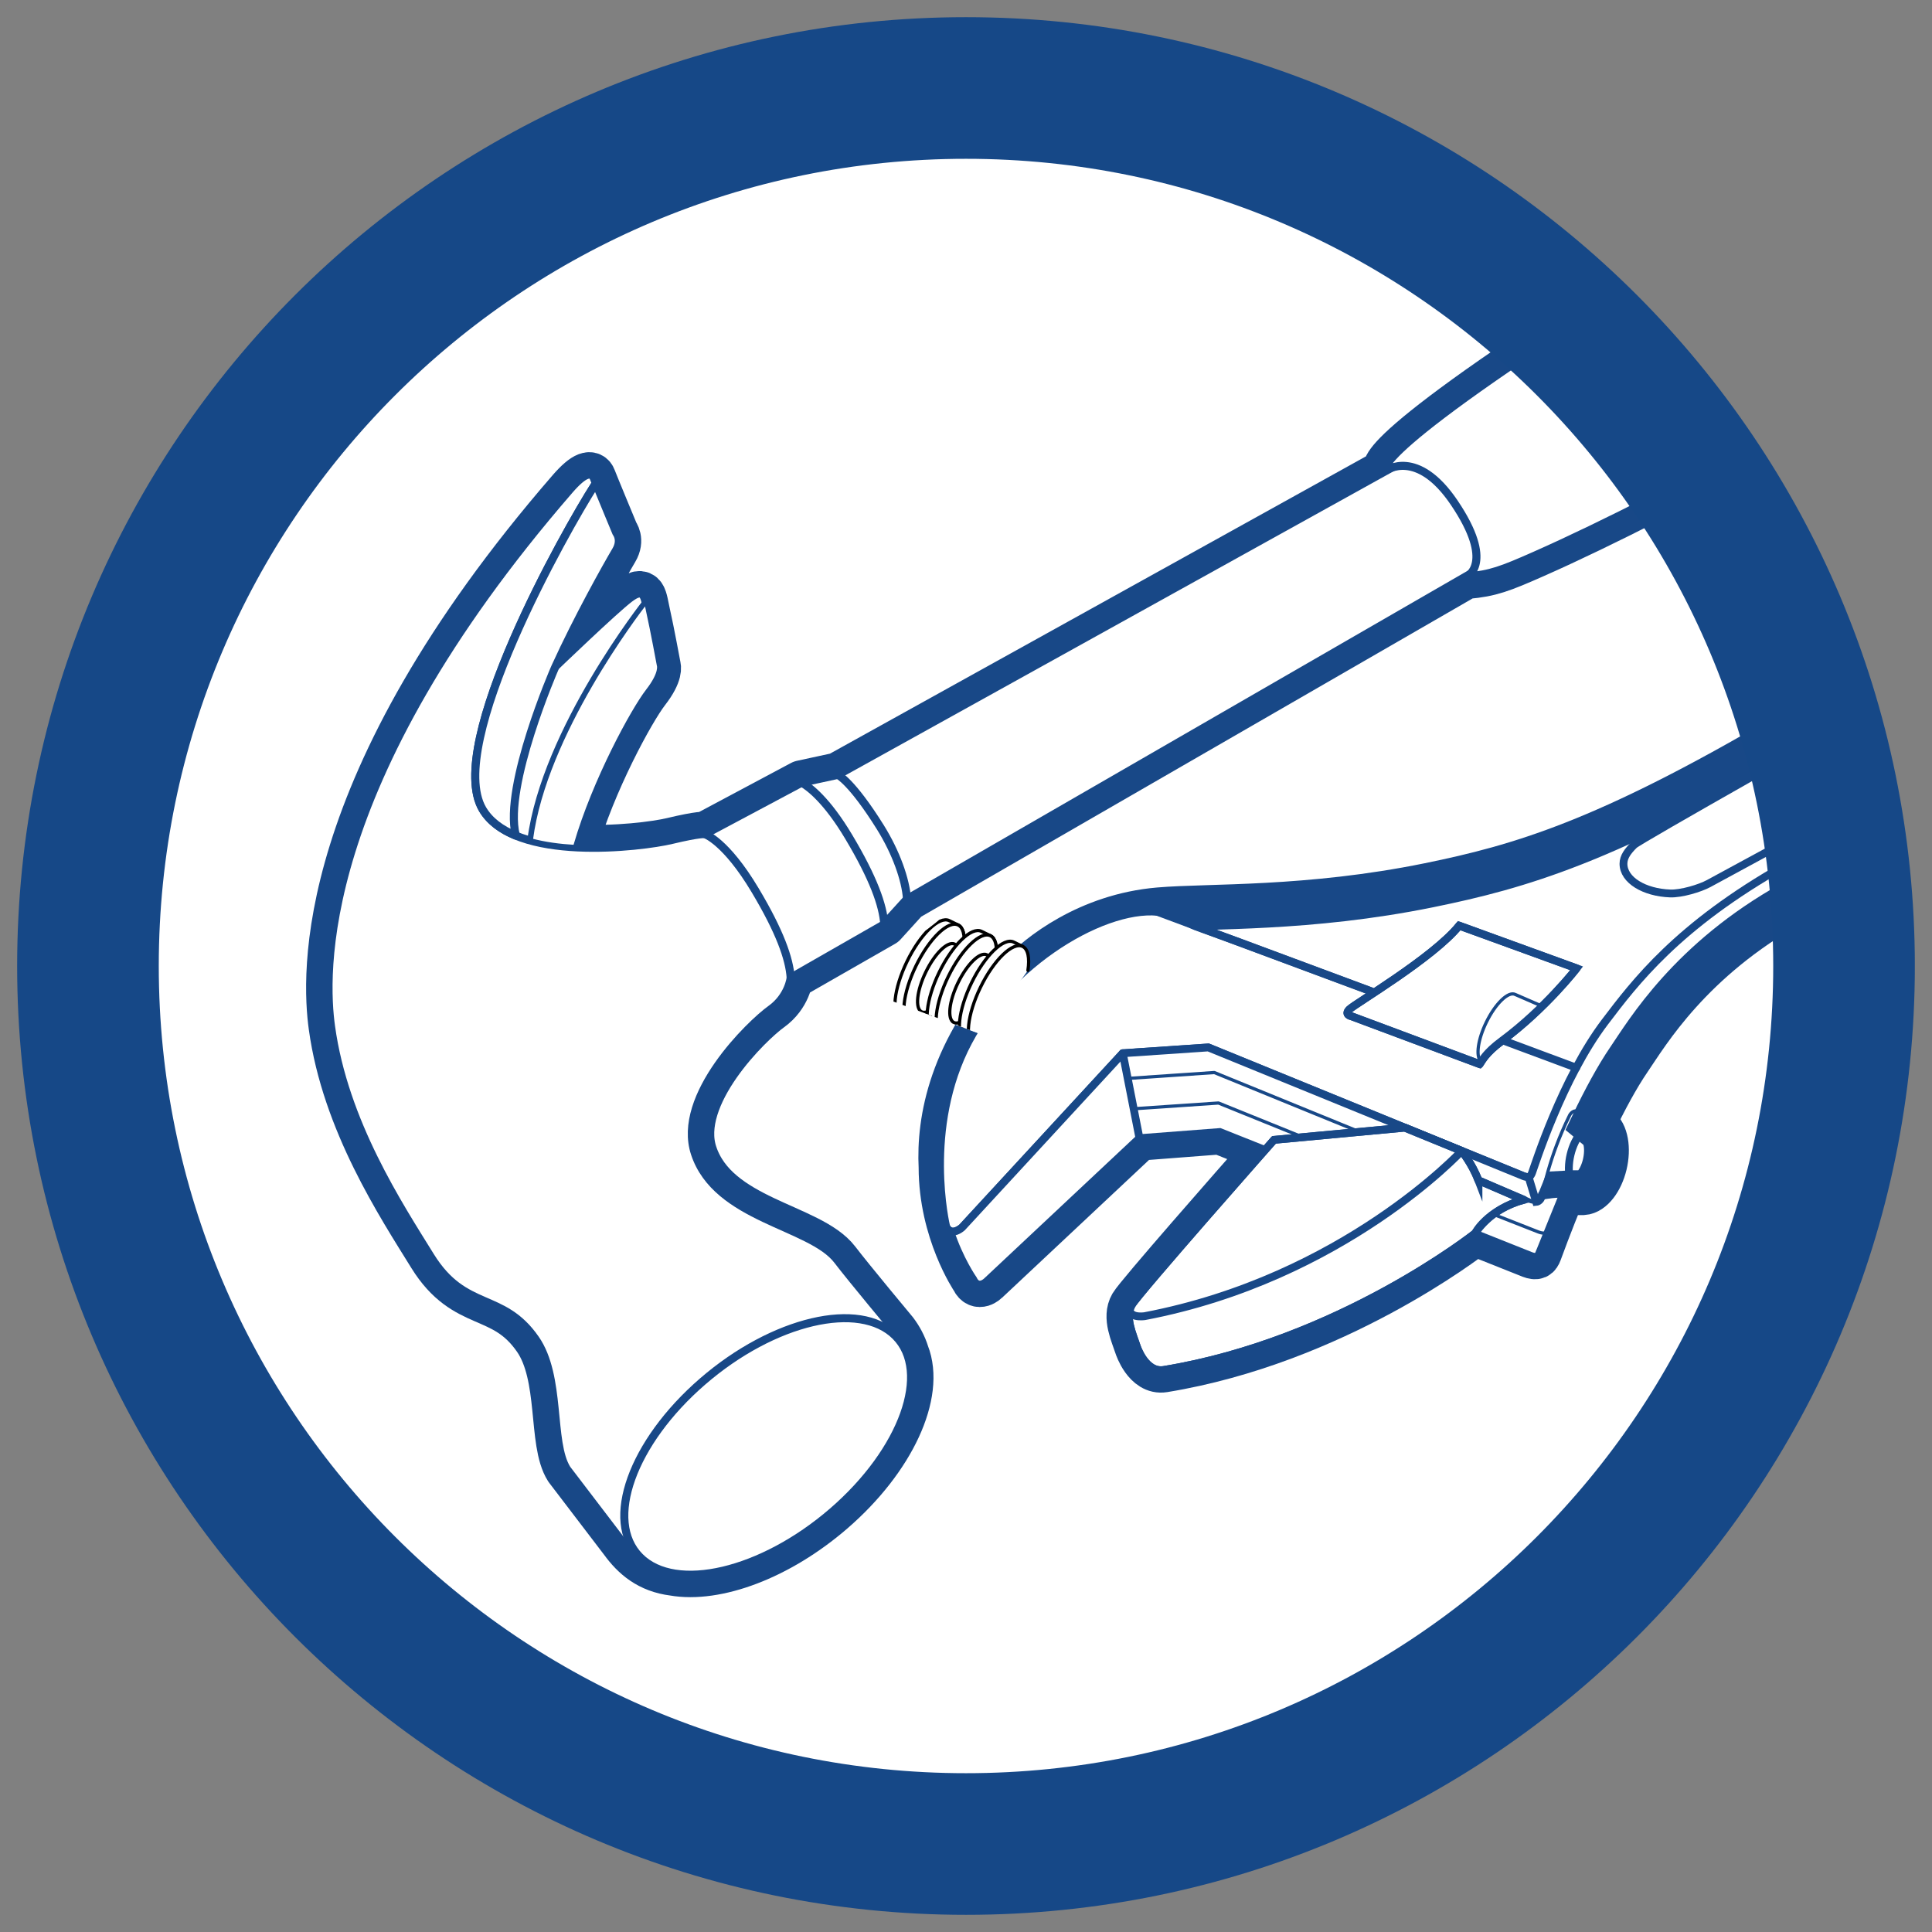
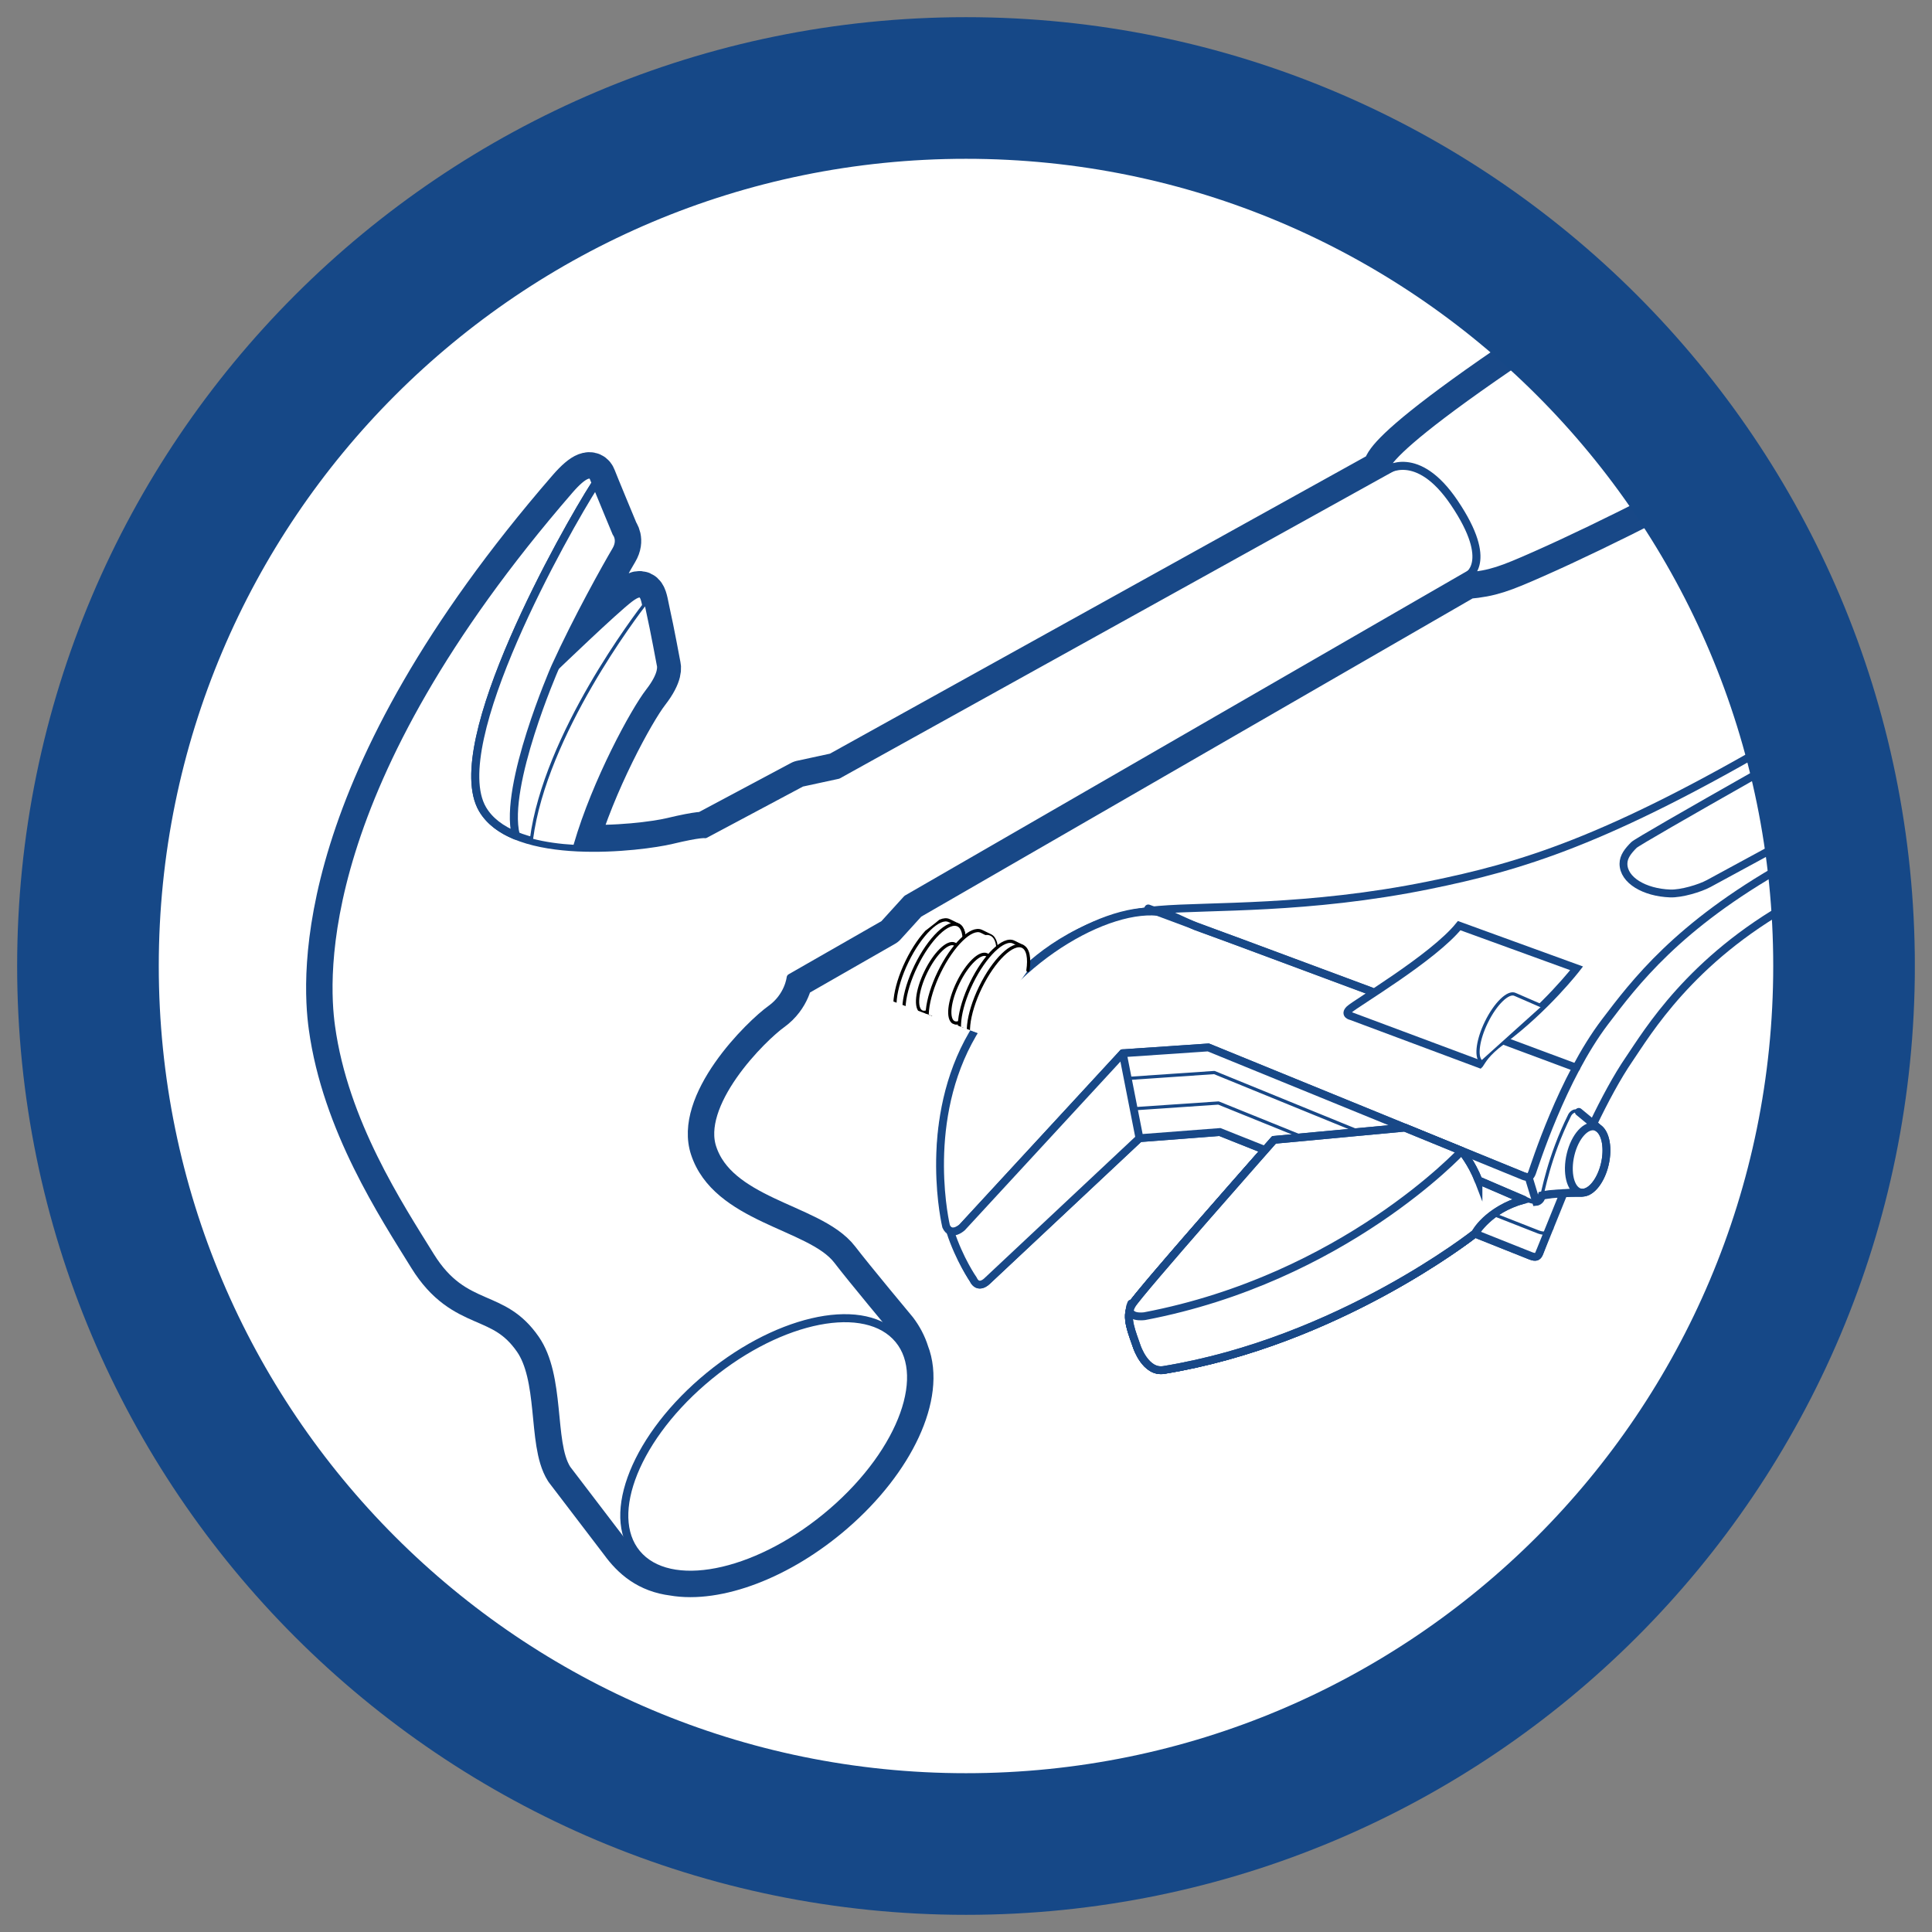
<svg xmlns="http://www.w3.org/2000/svg" id="a" data-name="Layer 1" width="72" height="72" viewBox="0 0 72 72">
  <rect x="0" y="0" width="72" height="72" fill="#808080" stroke="none" />
  <defs>
    <clipPath id="b">
      <rect x=".639" y=".64" width="70.721" height="70.72" fill="none" />
    </clipPath>
    <clipPath id="c">
      <path d="m3.279,36c0,18.072,14.65,32.721,32.722,32.721s32.721-14.649,32.721-32.721S54.072,3.279,36.001,3.279,3.279,17.929,3.279,36" fill="none" />
    </clipPath>
    <clipPath id="d">
      <path d="m31.804,36.538c-.205.205.072.256.072.256l4.783,1.786c.096-.137.218-.414.834-.872,1.634-1.212,2.779-2.699,2.779-2.699l-4.378-1.59c-.966,1.198-3.884,2.913-4.09,3.119" fill="none" />
    </clipPath>
    <clipPath id="e">
      <path d="m3.279,36c0,18.072,14.65,32.721,32.722,32.721s32.721-14.649,32.721-32.721S54.072,3.279,36.001,3.279,3.279,17.929,3.279,36" fill="none" />
    </clipPath>
    <clipPath id="f">
      <rect x=".639" y=".64" width="70.721" height="70.72" fill="none" />
    </clipPath>
  </defs>
  <g clip-path="url(#b)">
    <path d="m36,68.721c18.072,0,32.722-14.649,32.722-32.721S54.072,3.279,36,3.279,3.278,17.929,3.278,36s14.65,32.721,32.722,32.721" fill="#fff" />
  </g>
  <g clip-path="url(#c)">
-     <path d="m96.596,14.364c-.075-.096-.163-.188-.263-.277-.068-.062-.131-.113-.187-.151-.574-.423-1.432-.732-2.391-.81-.893-.072-1.616.08-2.193.351-.457.214-.878.458-.878.458,0,0-20.496,11.353-24.13,13.489-6.709,3.942-9.892,4.871-13.294,5.565-4.521.921-8.19.757-10.066.917-2.633.224-4.478,1.69-5.197,2.464-2.563,2.76-3.015,5.381-2.927,7.131.001,2.41,1.198,4.175,1.198,4.175.186.397.509.074.509.074l5.687-5.333,2.995-.23,1.684.671c-1.129,1.281-4.742,5.391-4.966,5.774-.265.454.032,1.073.19,1.552,0,0,.322.982,1.003.871,6.35-1.04,11.321-4.87,11.593-5.083l2.087.831c.201.075.266.032.326-.128.042-.113.373-1.026.859-2.211.237-.015.491-.021.763-.016.32-.022.661-.452.805-1.047.145-.604.038-1.172-.238-1.359l-.191-.159c.428-.891.886-1.746,1.333-2.4.688-1.009,2.278-3.709,6.096-5.835,3.448-1.92,29.234-15.898,29.234-15.898.629-.349,1.178-.864,1.195-1.76.012-.65-.309-1.233-.636-1.626" fill="#fff" />
-     <path d="m96.596,14.364c-.075-.096-.163-.188-.263-.277-.068-.062-.131-.113-.187-.151-.574-.423-1.432-.732-2.391-.81-.893-.072-1.616.08-2.193.351-.457.214-.878.458-.878.458,0,0-20.496,11.353-24.13,13.489-6.709,3.942-9.892,4.871-13.294,5.565-4.521.921-8.19.757-10.066.917-2.633.224-4.478,1.69-5.197,2.464-2.563,2.76-3.015,5.381-2.927,7.131.001,2.41,1.198,4.175,1.198,4.175.186.397.509.074.509.074l5.687-5.333,2.995-.23,1.684.671c-1.129,1.281-4.742,5.391-4.966,5.774-.265.454.032,1.073.19,1.552,0,0,.322.982,1.003.871,6.35-1.04,11.321-4.87,11.593-5.083l2.087.831c.201.075.266.032.326-.128.042-.113.373-1.026.859-2.211.237-.015.491-.021.763-.016.32-.022.661-.452.805-1.047.145-.604.038-1.172-.238-1.359l-.191-.159c.428-.891.886-1.746,1.333-2.4.688-1.009,2.278-3.709,6.096-5.835,3.448-1.92,29.234-15.898,29.234-15.898.629-.349,1.178-.864,1.195-1.76.012-.65-.309-1.233-.636-1.626Z" fill="none" stroke="#184887" stroke-miterlimit="10" stroke-width="1.67" />
    <path d="m96.596,14.364c-.075-.096-.163-.188-.263-.277-.068-.062-.131-.113-.187-.151-.574-.423-1.432-.732-2.391-.81-.893-.072-1.616.08-2.193.351-.457.214-.878.458-.878.458,0,0-20.496,11.353-24.13,13.489-6.709,3.942-9.892,4.871-13.294,5.565-4.521.921-8.19.757-10.066.917-2.633.224-4.478,1.69-5.197,2.464-2.563,2.76-3.015,5.381-2.927,7.131.001,2.41,1.198,4.175,1.198,4.175.186.397.509.074.509.074l5.687-5.333,2.995-.23,1.684.671c-1.129,1.281-4.742,5.391-4.966,5.774-.265.454.032,1.073.19,1.552,0,0,.322.982,1.003.871,6.35-1.04,11.321-4.87,11.593-5.083l2.087.831c.201.075.266.032.326-.128.042-.113.373-1.026.859-2.211.237-.015.491-.021.763-.016.32-.022.661-.452.805-1.047.145-.604.038-1.172-.238-1.359l-.191-.159c.428-.891.886-1.746,1.333-2.4.688-1.009,2.278-3.709,6.096-5.835,3.448-1.92,29.234-15.898,29.234-15.898.629-.349,1.178-.864,1.195-1.76.012-.65-.309-1.233-.636-1.626Z" fill="none" stroke="#184887" stroke-linecap="round" stroke-linejoin="round" stroke-width=".292" />
    <path d="m93.827,13.019c1.727.14,3.128,1.088,3.129,2.044,0,.341-.177.644-.484.887,0,0-.223.164-.522.345,0,0-25.988,14.011-29.426,15.949-4.015,2.263-5.61,4.389-6.708,5.835-1.601,2.106-2.62,5.356-2.719,5.621-.06.161-.125.204-.325.129l-11.742-4.794-3.189.216-5.988,6.492s-.408.374-.594-.043c0,0-.879-3.651.825-6.87,1.704-3.219,5.538-5.302,7.432-4.782l1.041.474,1.61.584,4.923,1.83" fill="#fff" />
    <path d="m93.827,13.019c1.727.14,3.128,1.088,3.129,2.044,0,.341-.177.644-.484.887,0,0-.223.164-.522.345,0,0-25.988,14.011-29.426,15.949-4.015,2.263-5.61,4.389-6.708,5.835-1.601,2.106-2.62,5.356-2.719,5.621-.06.161-.125.204-.325.129l-11.742-4.794-3.189.216-5.988,6.492s-.408.374-.594-.043c0,0-.879-3.651.825-6.87,1.704-3.219,5.538-5.302,7.432-4.782l1.041.474,1.61.584,4.923,1.83" fill="none" stroke="#184887" stroke-linecap="round" stroke-linejoin="round" stroke-width=".292" />
    <path d="m57.376,46.675c-.06.16-.125.203-.325.129l-2.088-.832c-.272.213-5.243,4.044-11.593,5.083-.681.112-1.003-.871-1.003-.871-.157-.479-.455-1.098-.19-1.552.224-.383,3.837-4.493,4.967-5.774l-1.685-.671-2.995.23-5.687,5.333s-.323.323-.509-.074c0,0-.511-.726-.86-1.8.19.097.445-.132.445-.132l5.989-6.492,3.189-.217,11.742,4.794c.085.032.145.043.192.032l.283.931s.172-.013.217-.245c0,0,.32-.075.801-.069l-.89,2.197Z" fill="#fff" />
    <path d="m57.376,46.675c-.06.16-.125.203-.325.129l-2.088-.832c-.272.213-5.243,4.044-11.593,5.083-.681.112-1.003-.871-1.003-.871-.157-.479-.455-1.098-.19-1.552.224-.383,3.837-4.493,4.967-5.774l-1.685-.671-2.995.23-5.687,5.333s-.323.323-.509-.074c0,0-.511-.726-.86-1.8.19.097.445-.132.445-.132l5.989-6.492,3.189-.217,11.742,4.794c.085.032.145.043.192.032l.283.931s.172-.013.217-.245c0,0,.32-.075.801-.069l-.89,2.197Z" fill="none" stroke="#184887" stroke-miterlimit="10" stroke-width=".292" />
    <path d="m57.836,45.772c-.102.199-.295.218-.496.143l-1.663-.652m-2.679-1.085l-7.589-3.072-3.162.215-.222-1.13,3.228-.221,11.742,4.795c.201.075.384.031.443-.129.066-.177.27-1.49,1.062-3.083,0,0,.128-.238.337-.116" fill="none" stroke="#184887" stroke-linecap="round" stroke-linejoin="round" stroke-width=".12" />
    <path d="m63.676,32.928c-.325.177-1.019.384-1.432.369-.962-.035-1.742-.496-1.742-1.107,0-.266.172-.48.391-.7.362-.363,28.84-16.269,28.84-16.269,0,0,.55-.342.886.118.397.544.977,1.069,2.025,1.278.513.103.669.246-.025.615-.694.369-28.943,15.696-28.943,15.696Zm-20.883.927l15.95,5.936m.094,1.646l.687.568m-2.053,2.552c.426-.071.899-.107,1.477-.1m.855-1.057c-.163.674-.579,1.137-.93,1.033-.351-.104-.504-.734-.342-1.409.162-.674.579-1.136.93-1.033.351.104.504.734.342,1.409Zm-17.961-4.149l.622,3.166" fill="none" stroke="#184887" stroke-linecap="round" stroke-linejoin="round" stroke-width=".292" />
    <path d="m55.098,43.985c-.241-.633-.627-1.093-.627-1.093l-2.121-.868-4.872.455s-5.036,5.698-5.301,6.153c-.265.454.032,1.073.189,1.552,0,0,.323.982,1.004.871,6.531-1.07,11.605-5.093,11.605-5.093,0,0,.535-.914,1.797-1.247l-1.674-.73Z" fill="#fff" />
    <path d="m55.098,43.985c-.241-.633-.627-1.093-.627-1.093l-2.121-.868-4.872.455s-5.036,5.698-5.301,6.153c-.265.454.032,1.073.189,1.552,0,0,.323.982,1.004.871,6.531-1.07,11.605-5.093,11.605-5.093,0,0,.535-.914,1.797-1.247l-1.674-.73Z" fill="none" stroke="#184887" stroke-miterlimit="10" stroke-width=".292" />
    <path d="m56.789,44.709c-1.404.404-1.814,1.253-1.814,1.253m0,0s-5.074,4.023-11.605,5.093c-.681.111-1.004-.871-1.004-.871-.157-.479-.454-1.098-.189-1.553.265-.454,5.301-6.152,5.301-6.152l4.872-.455,2.121.868s.383.465.624,1.098l1.694.719m-2.318-1.817s-4.39,4.743-11.811,6.157c0,0-.764.121-.504-.472" fill="none" stroke="#184887" stroke-linecap="round" stroke-linejoin="round" stroke-width=".292" />
    <path d="m55.144,39.657l-4.783-1.786s-.278-.051-.072-.256c.205-.206,3.124-1.921,4.09-3.119l4.377,1.591s-1.145,1.486-2.778,2.698c-.617.457-.738.735-.834.872" fill="#fff" />
    <path d="m55.144,39.657l-4.783-1.786s-.278-.051-.072-.256c.205-.206,3.124-1.921,4.09-3.119l4.377,1.591s-1.145,1.486-2.778,2.698c-.617.457-.738.735-.834.872Z" fill="none" stroke="#184887" stroke-linecap="round" stroke-linejoin="round" stroke-width=".12" />
  </g>
  <g clip-path="url(#d)">
    <path d="m35.709,34.472c.371.181.269,1.155-.228,2.176-.497,1.021-1.201,1.702-1.572,1.521l-.334-.163c-.372-.18-.269-1.154.227-2.175.497-1.021,1.201-1.703,1.572-1.522l.335.163Z" fill="#fff" />
    <path d="m35.709,34.472c.371.181.269,1.155-.228,2.176-.497,1.021-1.201,1.702-1.572,1.521l-.334-.163c-.372-.18-.269-1.154.227-2.175.497-1.021,1.201-1.703,1.572-1.522l.335.163Z" fill="none" stroke="#000" stroke-linecap="round" stroke-linejoin="round" stroke-width=".12" />
    <path d="m33.909,38.169c-.371-.181-.269-1.155.228-2.176.497-1.021,1.201-1.702,1.572-1.521.371.18.269,1.154-.228,2.175-.497,1.021-1.201,1.702-1.572,1.522" fill="#fff" />
    <path d="m33.909,38.169c-.371-.181-.269-1.155.228-2.176.497-1.021,1.201-1.702,1.572-1.521.371.18.269,1.154-.228,2.175-.497,1.021-1.201,1.702-1.572,1.522Z" fill="none" stroke="#000" stroke-linecap="round" stroke-linejoin="round" stroke-width=".12" />
    <path d="m34.347,37.708c-.253-.123-.184-.788.156-1.485.339-.697.819-1.162,1.073-1.039.253.123.183.788-.156,1.485s-.82,1.162-1.073,1.039" fill="#fff" />
    <path d="m34.347,37.708c-.253-.123-.184-.788.156-1.485.339-.697.819-1.162,1.073-1.039.253.123.183.788-.156,1.485s-.82,1.162-1.073,1.039Z" fill="none" stroke="#000" stroke-linecap="round" stroke-linejoin="round" stroke-width=".12" />
    <path d="m36.91,34.871c.371.181.269,1.155-.228,2.176-.497,1.021-1.201,1.702-1.572,1.521l-.335-.163c-.371-.18-.268-1.154.228-2.175.497-1.021,1.201-1.703,1.572-1.522l.335.163Z" fill="#fff" />
    <path d="m36.91,34.871c.371.181.269,1.155-.228,2.176-.497,1.021-1.201,1.702-1.572,1.521l-.335-.163c-.371-.18-.268-1.154.228-2.175.497-1.021,1.201-1.703,1.572-1.522l.335.163Z" fill="none" stroke="#000" stroke-linecap="round" stroke-linejoin="round" stroke-width=".12" />
    <path d="m35.111,38.569c-.371-.181-.269-1.155.228-2.176.497-1.021,1.201-1.702,1.572-1.521.371.18.269,1.154-.228,2.175-.497,1.021-1.201,1.703-1.572,1.522" fill="#fff" />
-     <path d="m35.111,38.569c-.371-.181-.269-1.155.228-2.176.497-1.021,1.201-1.702,1.572-1.521.371.18.269,1.154-.228,2.175-.497,1.021-1.201,1.703-1.572,1.522Z" fill="none" stroke="#000" stroke-linecap="round" stroke-linejoin="round" stroke-width=".12" />
+     <path d="m35.111,38.569Z" fill="none" stroke="#000" stroke-linecap="round" stroke-linejoin="round" stroke-width=".12" />
    <path d="m35.548,38.107c-.253-.123-.184-.788.156-1.485.339-.697.819-1.162,1.073-1.039.253.124.183.788-.156,1.485s-.82,1.162-1.073,1.039" fill="#fff" />
    <path d="m35.548,38.107c-.253-.123-.184-.788.156-1.485.339-.697.819-1.162,1.073-1.039.253.124.183.788-.156,1.485s-.82,1.162-1.073,1.039Z" fill="none" stroke="#000" stroke-linecap="round" stroke-linejoin="round" stroke-width=".12" />
    <path d="m36.312,38.968l-.335-.163c-.371-.181-.269-1.155.228-2.176.497-1.021,1.201-1.702,1.572-1.521l.335.163" fill="#fff" />
    <path d="m36.312,38.968l-.335-.163c-.371-.181-.269-1.155.228-2.176.497-1.021,1.201-1.702,1.572-1.521l.335.163" fill="none" stroke="#000" stroke-linecap="round" stroke-linejoin="round" stroke-width=".12" />
    <path d="m36.312,38.968c-.371-.181-.269-1.155.228-2.176.497-1.021,1.201-1.702,1.572-1.521.203.099.264.437.196.891" fill="#fff" />
    <path d="m36.312,38.968c-.371-.181-.269-1.155.228-2.176.497-1.021,1.201-1.702,1.572-1.521.203.099.264.437.196.891" fill="none" stroke="#000" stroke-linecap="round" stroke-linejoin="round" stroke-width=".12" />
  </g>
  <g clip-path="url(#e)">
    <path d="m55.144,39.657l-4.783-1.786s-.278-.051-.072-.256c.205-.206,3.124-1.921,4.09-3.119l4.377,1.591s-1.145,1.486-2.778,2.698c-.617.457-.738.735-.834.872Z" fill="none" stroke="#184887" stroke-miterlimit="10" stroke-width=".292" />
    <path d="m55.179,39.543c-.185-.191-.101-.804.211-1.445.339-.697.82-1.162,1.073-1.039l.995.433" fill="#fff" />
    <path d="m55.179,39.543c-.185-.191-.101-.804.211-1.445.339-.697.82-1.162,1.073-1.039l.995.433" fill="none" stroke="#184887" stroke-linecap="round" stroke-linejoin="round" stroke-width=".12" />
-     <path d="m55.144,39.657l-4.783-1.786s-.278-.051-.072-.256c.205-.206,3.124-1.921,4.09-3.119l4.377,1.591s-1.145,1.486-2.778,2.698c-.617.457-.738.735-.834.872Z" fill="none" stroke="#184887" stroke-linecap="round" stroke-linejoin="round" stroke-width=".292" />
    <line x1="56.98" y1="43.855" x2="57.253" y2="44.769" fill="none" stroke="#184887" stroke-linecap="round" stroke-linejoin="round" stroke-width=".12" />
    <path d="m83.991-1.876c-2.593-.389-4.797,2.489-10.034,5.211-3.373,1.754-10.397,5.601-11.719,6.43-11.666,7.32-10.585,7.769-10.585,7.769l.007.009-20.433,11.334-1.354.293-3.598,1.919s-.144-.048-1.247.216c-.563.134-2.092.34-3.605.25.688-2.399,2.142-5.068,2.703-5.791.52-.67.41-.941.41-.941,0,0-.249-1.345-.388-1.954-.138-.608-.11-1.006-.691-.564-.581.443-2.756,2.535-2.756,2.535.816-1.791,1.9-3.726,2.253-4.323.234-.394.015-.657.015-.657,0,0-.757-1.82-.84-2.042-.083-.221-.332-.221-.906.441-9.57,11.045-9.135,18.184-8.888,19.99.489,3.567,2.532,6.673,3.706,8.568,1.289,2.078,2.679,1.306,3.913,3.084.971,1.4.543,3.856,1.173,4.848l2.055,2.693c.431.595.994,1.078,1.913,1.192,1.594.28,3.934-.572,5.935-2.302,2.263-1.957,3.356-4.399,2.765-5.896-.098-.317-.25-.59-.428-.827,0,0-1.637-1.963-2.152-2.639-1.003-1.317-4.51-1.537-5.318-3.983-.712-2.157,2.087-4.847,2.825-5.374.672-.479.744-1.175.744-1.175l3.478-1.991.857-.944,20.853-12.035.013.017c.881-.078,1.296-.234,2.547-.788,5.099-2.257,13.672-7.019,19.284-10.646,6.819-4.408,11.278-4.745,11.641-7.053.363-2.307-1.555-4.485-4.148-4.874Z" fill="none" stroke="#184887" stroke-linecap="round" stroke-linejoin="round" stroke-width="1.67" />
    <path d="m51.653,17.534s1.16-.845,2.541,1.199c1.53,2.266.473,2.752.473,2.752m-3.014-3.951s-1.081-.449,10.585-7.768c1.322-.83,8.346-4.677,11.719-6.431,5.238-2.722,7.441-5.6,10.034-5.211s4.511,2.567,4.149,4.874c-.363,2.308-4.823,2.645-11.642,7.053-5.612,3.627-14.185,8.389-19.284,10.647-1.251.553-1.665.709-2.547.787" fill="none" stroke="#184887" stroke-linecap="round" stroke-linejoin="round" stroke-width=".12" />
    <path d="m83.991-1.876c-2.593-.389-4.797,2.489-10.034,5.211-3.373,1.754-10.397,5.601-11.719,6.43-11.666,7.32-10.585,7.769-10.585,7.769l.007.009-20.433,11.334-1.354.293-3.598,1.919s-.144-.048-1.247.216c-.563.134-2.092.34-3.605.25.688-2.399,2.142-5.068,2.703-5.791.52-.67.41-.941.41-.941,0,0-.249-1.345-.388-1.954-.138-.608-.11-1.006-.691-.564-.581.443-2.756,2.535-2.756,2.535.816-1.791,1.9-3.726,2.253-4.323.234-.394.015-.657.015-.657,0,0-.757-1.82-.84-2.042-.083-.221-.332-.221-.906.441-9.57,11.045-9.135,18.184-8.888,19.99.489,3.567,2.532,6.673,3.706,8.568,1.289,2.078,2.679,1.306,3.913,3.084.971,1.4.543,3.856,1.173,4.848l2.055,2.693c.431.595.994,1.078,1.913,1.192,1.594.28,3.934-.572,5.935-2.302,2.263-1.957,3.356-4.399,2.765-5.896-.098-.317-.25-.59-.428-.827,0,0-1.637-1.963-2.152-2.639-1.003-1.317-4.51-1.537-5.318-3.983-.712-2.157,2.087-4.847,2.825-5.374.672-.479.744-1.175.744-1.175l3.478-1.991.857-.944,20.853-12.035.013.017c.881-.078,1.296-.234,2.547-.788,5.099-2.257,13.672-7.019,19.284-10.646,6.819-4.408,11.278-4.745,11.641-7.053.363-2.307-1.555-4.485-4.148-4.874" fill="#fff" />
    <path d="m83.991-1.876c-2.593-.389-4.797,2.489-10.034,5.211-3.373,1.754-10.397,5.601-11.719,6.43-11.666,7.32-10.585,7.769-10.585,7.769l.007.009-20.433,11.334-1.354.293-3.598,1.919s-.144-.048-1.247.216c-.563.134-2.092.34-3.605.25.688-2.399,2.142-5.068,2.703-5.791.52-.67.41-.941.41-.941,0,0-.249-1.345-.388-1.954-.138-.608-.11-1.006-.691-.564-.581.443-2.756,2.535-2.756,2.535.816-1.791,1.9-3.726,2.253-4.323.234-.394.015-.657.015-.657,0,0-.757-1.82-.84-2.042-.083-.221-.332-.221-.906.441-9.57,11.045-9.135,18.184-8.888,19.99.489,3.567,2.532,6.673,3.706,8.568,1.289,2.078,2.679,1.306,3.913,3.084.971,1.4.543,3.856,1.173,4.848l2.055,2.693c.431.595.994,1.078,1.913,1.192,1.594.28,3.934-.572,5.935-2.302,2.263-1.957,3.356-4.399,2.765-5.896-.098-.317-.25-.59-.428-.827,0,0-1.637-1.963-2.152-2.639-1.003-1.317-4.51-1.537-5.318-3.983-.712-2.157,2.087-4.847,2.825-5.374.672-.479.744-1.175.744-1.175l3.478-1.991.857-.944,20.853-12.035.013.017c.881-.078,1.296-.234,2.547-.788,5.099-2.257,13.672-7.019,19.284-10.646,6.819-4.408,11.278-4.745,11.641-7.053.363-2.307-1.555-4.485-4.148-4.874Z" fill="none" stroke="#184887" stroke-linecap="round" stroke-linejoin="round" stroke-width=".181" />
    <path d="m22.157,18.085c-1.065,1.663-5.585,9.652-4.176,12.068,1.172,2.009,5.944,1.415,7.047,1.151,1.103-.264,1.247-.216,1.247-.216l3.598-1.918,1.354-.293,22.091-12.253,2.696,4.058-22.212,12.821-.858.944-3.478,1.991s-.072.695-.744,1.175c-.738.527-3.536,3.216-2.825,5.373.808,2.447,4.316,2.667,5.318,3.984.515.676,2.152,2.638,2.152,2.638.774,1.031,1.051,2.744-1.398,5.719l-6.1,3.317c-1.4.114-2.146-.456-2.687-1.203l-2.055-2.693c-.63-.991-.202-3.448-1.173-4.847-1.234-1.779-2.624-1.007-3.913-3.084-1.174-1.895-3.217-5.002-3.705-8.568-.248-1.806-.683-8.946,8.887-19.99.574-.662.823-.662.906-.441.083.222.84,2.042.84,2.042,0,0,.219.262-.014.656-.354.597-1.438,2.533-2.254,4.324,0,0,2.175-2.092,2.756-2.535.581-.442.553-.045.692.564.138.609.387,1.954.387,1.954,0,0,.11.27-.41.94-.556.718-1.992,3.35-2.687,5.734" fill="none" stroke="#184887" stroke-linecap="round" stroke-linejoin="round" stroke-width=".3" />
    <path d="m54.667,21.485s1.057-.486-.473-2.752c-1.381-2.044-2.541-1.199-2.541-1.199,0,0-1.081-.449,10.585-7.768,1.322-.83,8.346-4.677,11.719-6.43,5.238-2.723,7.441-5.601,10.034-5.212s4.512,2.567,4.149,4.875c-.363,2.307-4.823,2.644-11.642,7.052-5.612,3.628-14.185,8.39-19.284,10.647-1.251.554-1.665.709-2.547.787" fill="#fff" />
    <path d="m54.667,21.485s1.057-.486-.473-2.752c-1.381-2.044-2.541-1.199-2.541-1.199,0,0-1.081-.449,10.585-7.768,1.322-.83,8.346-4.677,11.719-6.43,5.238-2.723,7.441-5.601,10.034-5.212s4.512,2.567,4.149,4.875c-.363,2.307-4.823,2.644-11.642,7.052-5.612,3.628-14.185,8.39-19.284,10.647-1.251.554-1.665.709-2.547.787Z" fill="none" stroke="#184887" stroke-linecap="round" stroke-linejoin="round" stroke-width=".3" />
    <path d="m31.03,56.332c-2.631,2.274-5.847,3.032-7.184,1.692s-.288-4.27,2.343-6.544c2.63-2.275,5.847-3.033,7.184-1.692,1.336,1.339.288,4.269-2.343,6.544" fill="#fff" />
    <path d="m31.03,56.332c-2.631,2.274-5.847,3.032-7.184,1.692s-.288-4.27,2.343-6.544c2.63-2.275,5.847-3.033,7.184-1.692,1.336,1.339.288,4.269-2.343,6.544Z" fill="none" stroke="#184887" stroke-linecap="round" stroke-linejoin="round" stroke-width=".3" />
-     <path d="m24.087,22.463s-3.749,4.739-4.284,8.844m11.424-2.43s.512.24,1.58,1.951c.586.939.946,1.956.994,2.675m-3.905-4.325c.269.158.917.639,1.735,2.011.916,1.534,1.276,2.542,1.324,3.261m-6.68-3.361s.776.259,1.867,2.088c.916,1.534,1.275,2.542,1.324,3.261" fill="none" stroke="#184887" stroke-linecap="round" stroke-linejoin="round" stroke-width=".3" />
    <path d="m24.065,22.465c-.322.414-3.749,4.901-4.26,8.813l-.003.028c.504.135,1.059.208,1.616.24l.024-.077c.694-2.385,2.13-5.017,2.686-5.734.52-.67.41-.941.41-.941,0,0-.249-1.345-.387-1.953-.031-.137-.054-.262-.077-.37l-.009-.006Z" fill="#fff" />
    <path d="m24.065,22.465c-.322.414-3.749,4.901-4.26,8.813l-.003.028c.504.135,1.059.208,1.616.24l.024-.077c.694-2.385,2.13-5.017,2.686-5.734.52-.67.41-.941.41-.941,0,0-.249-1.345-.387-1.953-.031-.137-.054-.262-.077-.37l-.009-.006Z" fill="none" stroke="#184887" stroke-linecap="round" stroke-linejoin="round" stroke-width=".12" />
    <path d="m20.713,24.774s-1.945,4.506-1.495,6.337" fill="none" stroke="#184887" stroke-linecap="round" stroke-linejoin="round" stroke-width=".12" />
    <path d="m20.663,24.927s-1.895,4.353-1.444,6.184l.001.029c-.538-.222-.978-.54-1.239-.987-1.409-2.416,3.111-10.405,4.176-12.068l.054-.061c.218.537.758,1.836.758,1.836,0,0,.219.262-.015.656-.353.597-1.437,2.532-2.253,4.324l-.038.087Z" fill="#fff" />
    <path d="m20.663,24.927s-1.895,4.353-1.444,6.184l.001.029c-.538-.222-.978-.54-1.239-.987-1.409-2.416,3.111-10.405,4.176-12.068l.054-.061c.218.537.758,1.836.758,1.836,0,0,.219.262-.015.656-.353.597-1.437,2.532-2.253,4.324l-.038.087Z" fill="none" stroke="#184887" stroke-linecap="round" stroke-linejoin="round" stroke-width=".3" />
  </g>
  <g clip-path="url(#f)">
    <path d="m36,68.721c18.072,0,32.722-14.649,32.722-32.721S54.072,3.279,36,3.279,3.278,17.929,3.278,36s14.65,32.721,32.722,32.721" fill="none" stroke="#164887" stroke-miterlimit="10" stroke-width="5.278" />
  </g>
</svg>